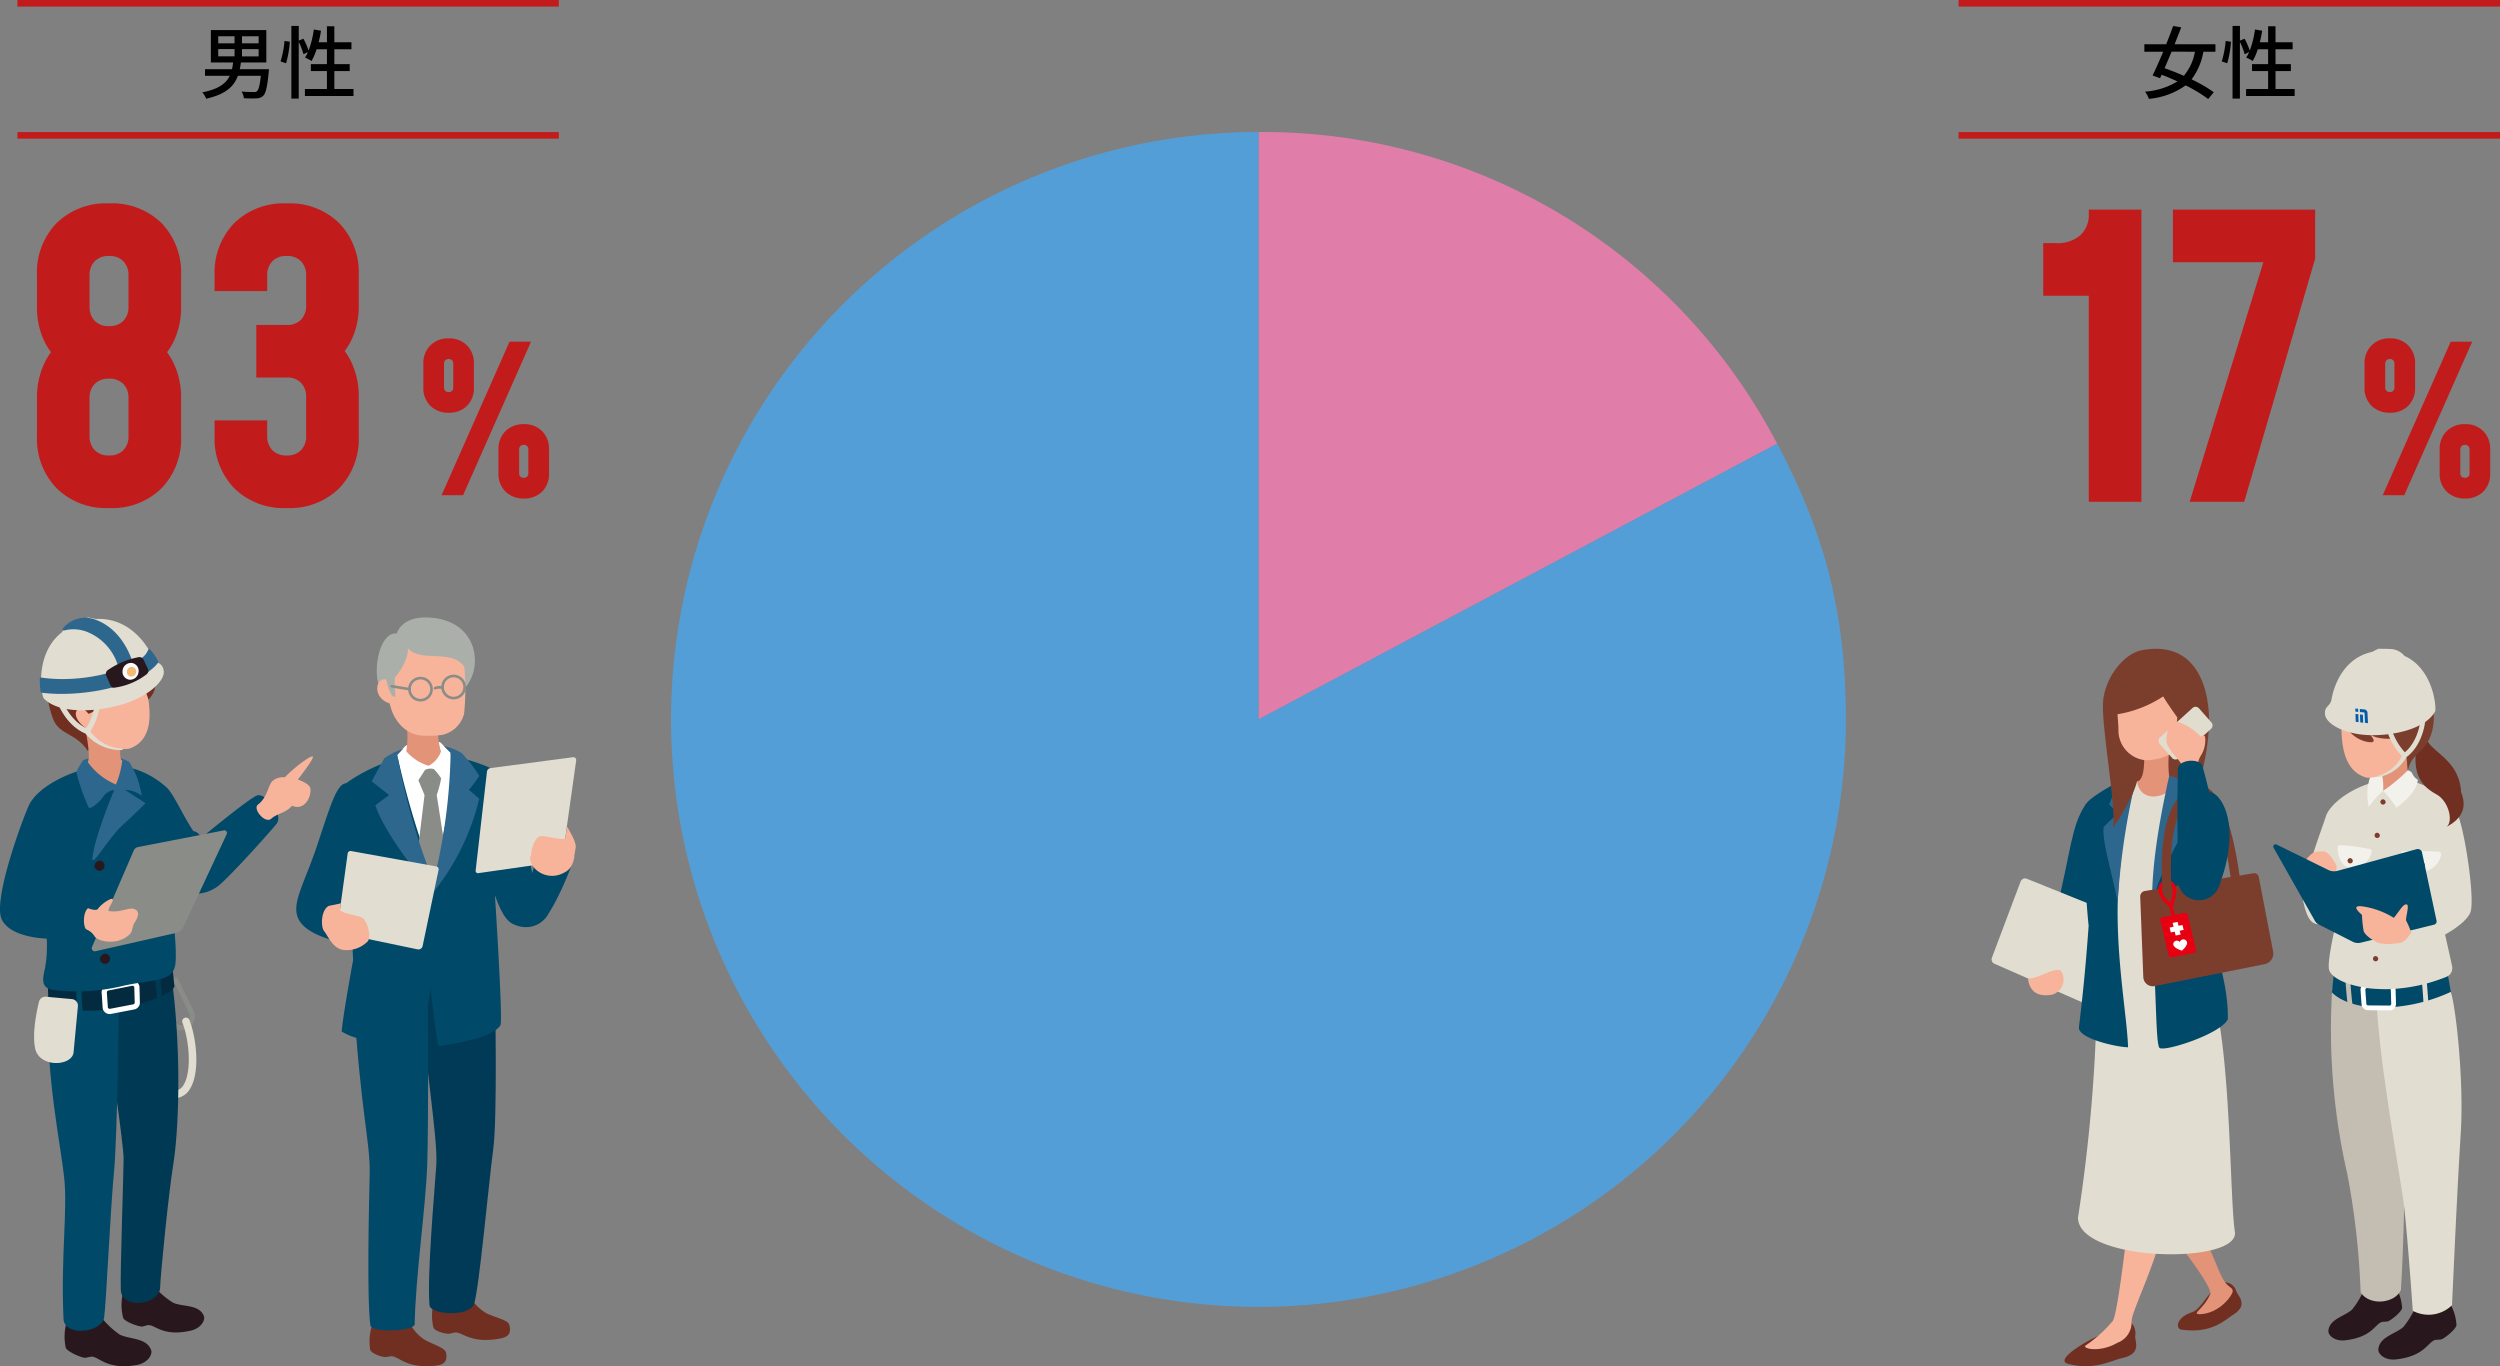
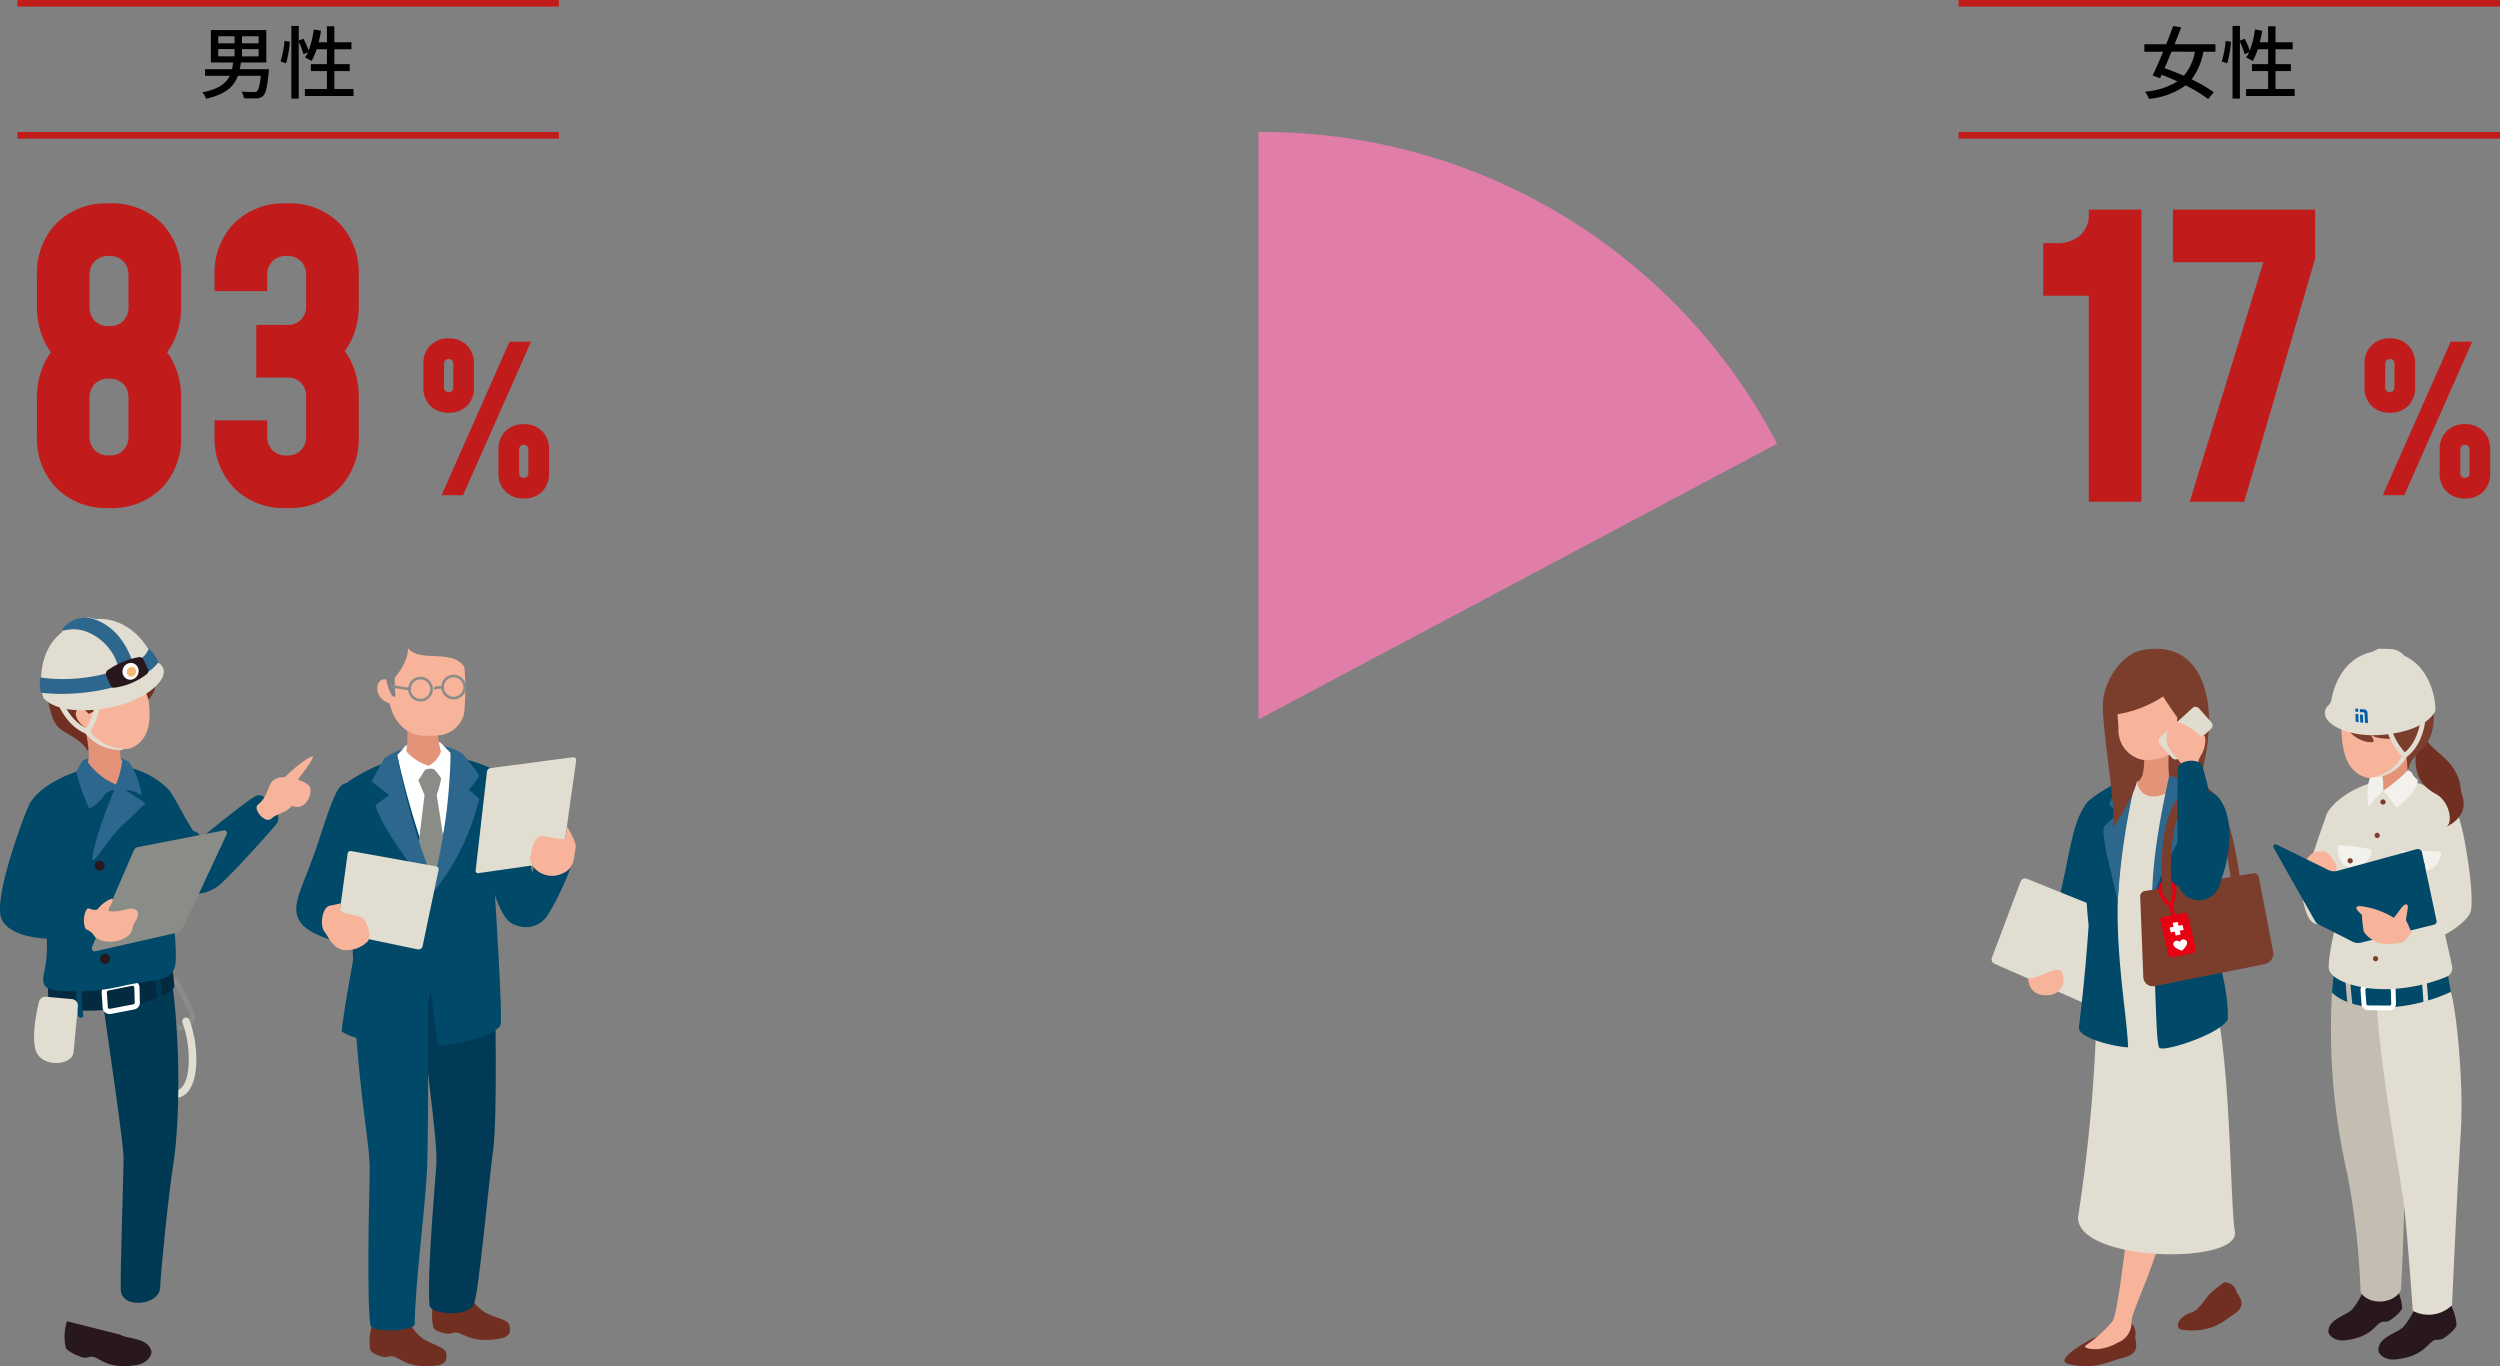
<svg xmlns="http://www.w3.org/2000/svg" width="378.636" height="206.917" viewBox="0 0 378.636 206.917">
  <rect x="0" y="0" width="378.636" height="206.917" fill="#808080" stroke="none" />
  <defs>
    <clipPath id="clip-path">
      <rect id="長方形_268" data-name="長方形 268" width="47.4" height="113.398" fill="none" />
    </clipPath>
    <clipPath id="clip-path-2">
      <rect id="長方形_269" data-name="長方形 269" width="42.4" height="113.398" fill="none" />
    </clipPath>
    <clipPath id="clip-path-3">
      <rect id="長方形_275" data-name="長方形 275" width="30.042" height="107.655" fill="none" />
    </clipPath>
    <clipPath id="clip-path-4">
      <rect id="長方形_321" data-name="長方形 321" width="42.66" height="108.658" fill="none" />
    </clipPath>
    <clipPath id="clip-path-5">
      <rect id="長方形_324" data-name="長方形 324" width="177.93" height="177.93" fill="none" />
    </clipPath>
  </defs>
  <g id="グループ_9749" data-name="グループ 9749" transform="translate(-243.364 -4510)">
    <g id="グループ_9616" data-name="グループ 9616" transform="translate(0 783)">
      <g id="グループ_9603" data-name="グループ 9603" transform="translate(-135 2173)">
        <path id="パス_2190" data-name="パス 2190" d="M-41.123.944a10.656,10.656,0,0,1-7.95-3.009,10.778,10.778,0,0,1-2.965-7.906v-5.723a12.131,12.131,0,0,1,.959-4.927,10.011,10.011,0,0,1,2.64-3.628v3.127a9.521,9.521,0,0,1-2.64-3.54,11.923,11.923,0,0,1-.959-4.9v-4.72A10.766,10.766,0,0,1-49.073-42.2a10.685,10.685,0,0,1,7.95-2.994A10.674,10.674,0,0,1-33.158-42.2a10.8,10.8,0,0,1,2.95,7.921v4.72a11.923,11.923,0,0,1-.959,4.9,9.521,9.521,0,0,1-2.64,3.54v-3.127a10.011,10.011,0,0,1,2.64,3.628,12.131,12.131,0,0,1,.959,4.927v5.723a10.808,10.808,0,0,1-2.95,7.906A10.645,10.645,0,0,1-41.123.944Zm0-7.965a2.86,2.86,0,0,0,2.183-.811,2.985,2.985,0,0,0,.767-2.139v-5.723a2.985,2.985,0,0,0-.767-2.139,2.86,2.86,0,0,0-2.183-.811,2.86,2.86,0,0,0-2.183.811,2.985,2.985,0,0,0-.767,2.139v5.723a2.985,2.985,0,0,0,.767,2.139A2.86,2.86,0,0,0-41.123-7.021Zm0-19.588a2.86,2.86,0,0,0,2.183-.811,2.985,2.985,0,0,0,.767-2.139v-4.72a2.985,2.985,0,0,0-.767-2.139,2.86,2.86,0,0,0-2.183-.811,2.86,2.86,0,0,0-2.183.811,2.985,2.985,0,0,0-.767,2.139v4.72a2.985,2.985,0,0,0,.767,2.139A2.86,2.86,0,0,0-41.123-26.609ZM-14.219.944a10.656,10.656,0,0,1-7.95-3.009,10.778,10.778,0,0,1-2.965-7.906v-2.36h7.965v2.36A2.985,2.985,0,0,0-16.4-7.832a2.86,2.86,0,0,0,2.183.811,2.86,2.86,0,0,0,2.183-.811,2.985,2.985,0,0,0,.767-2.139v-5.9a2.985,2.985,0,0,0-.767-2.139,2.86,2.86,0,0,0-2.183-.811h-4.6v-7.965h4.6a2.86,2.86,0,0,0,2.183-.811,2.985,2.985,0,0,0,.767-2.139v-4.543a2.985,2.985,0,0,0-.767-2.139,2.86,2.86,0,0,0-2.183-.811,2.86,2.86,0,0,0-2.183.811,2.985,2.985,0,0,0-.767,2.139v2.36h-7.965v-2.36A10.766,10.766,0,0,1-22.169-42.2a10.685,10.685,0,0,1,7.95-2.994A10.674,10.674,0,0,1-6.254-42.2,10.8,10.8,0,0,1-3.3-34.279v4.543a11.923,11.923,0,0,1-.959,4.9A9.521,9.521,0,0,1-6.9-21.3v-3.127A10.011,10.011,0,0,1-4.263-20.8,12.131,12.131,0,0,1-3.3-15.871v5.9a10.808,10.808,0,0,1-2.95,7.906A10.645,10.645,0,0,1-14.219.944Z" transform="translate(436 1630)" fill="#c21b1b" />
        <path id="パス_2191" data-name="パス 2191" d="M-6.758,0,3.534-23.25H6.789L-3.5,0Zm1.085-12.493a3.793,3.793,0,0,1-2.782-1.046,3.71,3.71,0,0,1-1.062-2.767v-3.6a3.762,3.762,0,0,1,1.062-2.782,3.762,3.762,0,0,1,2.782-1.062,3.71,3.71,0,0,1,2.767,1.062A3.793,3.793,0,0,1-1.86-19.9v3.6a3.74,3.74,0,0,1-1.046,2.767A3.74,3.74,0,0,1-5.673-12.493Zm0-3.131a.67.67,0,0,0,.5-.186.67.67,0,0,0,.186-.5v-3.6a.718.718,0,0,0-.186-.519.656.656,0,0,0-.5-.194.7.7,0,0,0-.519.194.7.7,0,0,0-.194.519v3.6a.656.656,0,0,0,.194.5A.718.718,0,0,0-5.673-15.624ZM5.7.5A3.793,3.793,0,0,1,2.922-.55,3.71,3.71,0,0,1,1.86-3.317v-3.6A3.762,3.762,0,0,1,2.922-9.7,3.762,3.762,0,0,1,5.7-10.757,3.71,3.71,0,0,1,8.471-9.7,3.793,3.793,0,0,1,9.517-6.913v3.6A3.74,3.74,0,0,1,8.471-.55,3.74,3.74,0,0,1,5.7.5Zm0-3.131a.67.67,0,0,0,.5-.186.67.67,0,0,0,.186-.5v-3.6A.718.718,0,0,0,6.2-7.432a.656.656,0,0,0-.5-.194.7.7,0,0,0-.519.194.7.7,0,0,0-.194.519v3.6a.656.656,0,0,0,.194.5A.718.718,0,0,0,5.7-2.635Z" transform="translate(452 1629)" fill="#c21b1b" />
      </g>
      <g id="グループ_9615" data-name="グループ 9615" transform="translate(-0.5)">
        <path id="パス_2189" data-name="パス 2189" d="M2.916-6.564H5.388v1.1H2.916Zm0-1.944H5.388V-7.44H2.916ZM9.036-7.44H6.516V-8.508h2.52Zm0,1.98H6.516v-1.1h2.52ZM10.6-3.516H6.18c.06-.324.12-.672.168-1.02H10.2V-9.444H1.8v4.908H5.172c-.048.348-.1.7-.168,1.02H.912v1H4.656C4.1-1.368,2.988-.5.5-.012a3.045,3.045,0,0,1,.588.96C4.056.288,5.3-.912,5.892-2.52h3.48C9.216-1.068,9.036-.4,8.784-.18a.7.7,0,0,1-.516.12c-.3,0-1.068-.012-1.824-.072A2.327,2.327,0,0,1,6.8.876C7.56.912,8.292.924,8.676.9A1.54,1.54,0,0,0,9.72.516c.4-.384.624-1.344.84-3.576Zm2.592-.9a15.217,15.217,0,0,0,.564-3.264l-.8-.12a14.305,14.305,0,0,1-.6,3.1ZM20.5-.516V-3.24h2.328V-4.284H20.5V-6.54h2.592V-7.6H20.5V-10.02H19.38V-7.6H18.12a16.164,16.164,0,0,0,.36-1.752l-1.092-.18A14.125,14.125,0,0,1,16.6-6.336a10.755,10.755,0,0,0-.78-1.8l-.708.288v-2.22H13.992v11h1.116v-8.6a10.919,10.919,0,0,1,.72,1.884l.672-.324a5.334,5.334,0,0,1-.444.828,6.493,6.493,0,0,1,1,.516A10.792,10.792,0,0,0,17.82-6.54h1.56v2.256H16.944V-3.24H19.38V-.516H16.044V.54H23.4V-.516Z" transform="translate(274 3741)" />
        <line id="線_836" data-name="線 836" x2="82" transform="translate(246.5 3727.5)" fill="none" stroke="#c21b1b" stroke-width="1" />
        <line id="線_837" data-name="線 837" x2="82" transform="translate(246.5 3747.5)" fill="none" stroke="#c21b1b" stroke-width="1" />
      </g>
    </g>
    <g id="グループ_9617" data-name="グループ 9617" transform="translate(294 783)">
      <g id="グループ_9603-2" data-name="グループ 9603" transform="translate(-135 2173)">
        <path id="パス_2193" data-name="パス 2193" d="M-35.282,0V-31.211h-6.9v-7.965h1.947a5.245,5.245,0,0,0,3.658-1.18,4.165,4.165,0,0,0,1.3-3.245v-.649h7.965V0ZM-20,0-7.788-39.707l2.537,3.422H-22.538V-44.25H-1v7.434L-11.741,0Z" transform="translate(436 1630)" fill="#c21b1b" />
        <path id="パス_2194" data-name="パス 2194" d="M-6.758,0,3.534-23.25H6.789L-3.5,0Zm1.085-12.493a3.793,3.793,0,0,1-2.782-1.046,3.71,3.71,0,0,1-1.062-2.767v-3.6a3.762,3.762,0,0,1,1.062-2.782,3.762,3.762,0,0,1,2.782-1.062,3.71,3.71,0,0,1,2.767,1.062A3.793,3.793,0,0,1-1.86-19.9v3.6a3.74,3.74,0,0,1-1.046,2.767A3.74,3.74,0,0,1-5.673-12.493Zm0-3.131a.67.67,0,0,0,.5-.186.67.67,0,0,0,.186-.5v-3.6a.718.718,0,0,0-.186-.519.656.656,0,0,0-.5-.194.7.7,0,0,0-.519.194.7.7,0,0,0-.194.519v3.6a.656.656,0,0,0,.194.5A.718.718,0,0,0-5.673-15.624ZM5.7.5A3.793,3.793,0,0,1,2.922-.55,3.71,3.71,0,0,1,1.86-3.317v-3.6A3.762,3.762,0,0,1,2.922-9.7,3.762,3.762,0,0,1,5.7-10.757,3.71,3.71,0,0,1,8.471-9.7,3.793,3.793,0,0,1,9.517-6.913v3.6A3.74,3.74,0,0,1,8.471-.55,3.74,3.74,0,0,1,5.7.5Zm0-3.131a.67.67,0,0,0,.5-.186.67.67,0,0,0,.186-.5v-3.6A.718.718,0,0,0,6.2-7.432a.656.656,0,0,0-.5-.194.7.7,0,0,0-.519.194.7.7,0,0,0-.194.519v3.6a.656.656,0,0,0,.194.5A.718.718,0,0,0,5.7-2.635Z" transform="translate(452 1629)" fill="#c21b1b" />
      </g>
      <g id="グループ_9615-2" data-name="グループ 9615" transform="translate(-0.5)">
        <path id="パス_2192" data-name="パス 2192" d="M8.3-6.168A7.766,7.766,0,0,1,6.612-2.52C5.628-2.952,4.62-3.348,3.7-3.672c.336-.78.7-1.632,1.056-2.5Zm3.1,0V-7.3H5.22c.348-.888.7-1.764,1-2.556L5-10.068c-.3.852-.672,1.812-1.056,2.772H.636v1.128H3.492c-.564,1.344-1.14,2.64-1.608,3.6l1.128.408.24-.516c.78.288,1.6.636,2.4,1.008A11,11,0,0,1,.732-.12,3.571,3.571,0,0,1,1.32.972a11.286,11.286,0,0,0,5.568-2.04A21.644,21.644,0,0,1,10.308,1l.84-1.032A22.147,22.147,0,0,0,7.788-1.98,9.7,9.7,0,0,0,9.576-6.168Zm1.788,1.752a15.217,15.217,0,0,0,.564-3.264l-.8-.12a14.305,14.305,0,0,1-.6,3.1ZM20.5-.516V-3.24h2.328V-4.284H20.5V-6.54h2.592V-7.6H20.5V-10.02H19.38V-7.6H18.12a16.164,16.164,0,0,0,.36-1.752l-1.092-.18A14.125,14.125,0,0,1,16.6-6.336a10.755,10.755,0,0,0-.78-1.8l-.708.288v-2.22H13.992v11h1.116v-8.6a10.919,10.919,0,0,1,.72,1.884l.672-.324a5.334,5.334,0,0,1-.444.828,6.493,6.493,0,0,1,1,.516A10.792,10.792,0,0,0,17.82-6.54h1.56v2.256H16.944V-3.24H19.38V-.516H16.044V.54H23.4V-.516Z" transform="translate(274 3741)" />
        <line id="線_836-2" data-name="線 836" x2="82" transform="translate(246.5 3727.5)" fill="none" stroke="#c21b1b" stroke-width="1" />
        <line id="線_837-2" data-name="線 837" x2="82" transform="translate(246.5 3747.5)" fill="none" stroke="#c21b1b" stroke-width="1" />
      </g>
    </g>
    <g id="グループ_9619" data-name="グループ 9619" transform="translate(2.236 779.228)">
      <g id="グループ_9488" data-name="グループ 9488" transform="translate(241.128 3824.29)">
        <g id="グループ_9487" data-name="グループ 9487" transform="translate(0)" clip-path="url(#clip-path)">
          <path id="パス_1223" data-name="パス 1223" d="M54.154,119.681a1.792,1.792,0,0,1-.381-.041,2.27,2.27,0,0,1-1.624-1.887.379.379,0,1,1,.739-.169c.168.739.54,1.206,1.045,1.314a1.267,1.267,0,0,0,1.243-.494,1.357,1.357,0,0,0,.048-1.536l-2.089-4.28-.321.172a.379.379,0,0,1-.358-.668l.668-.357a.378.378,0,0,1,.52.168l2.256,4.623a2.114,2.114,0,0,1-.121,2.337,2.074,2.074,0,0,1-1.625.817" transform="translate(-26.68 -57.155)" fill="#8a8c88" />
          <path id="パス_1224" data-name="パス 1224" d="M53.837,136.342a.568.568,0,0,1-.054-1.134,1.671,1.671,0,0,0,1.287-.884c1.21-1.954.908-6.569-.17-9.39a.569.569,0,1,1,1.062-.406c1.042,2.727,1.648,7.856.075,10.4a2.807,2.807,0,0,1-2.144,1.416.527.527,0,0,1-.056,0" transform="translate(-27.259 -63.537)" fill="#e1ddd0" />
-           <path id="パス_1225" data-name="パス 1225" d="M37.919,208.043a7.538,7.538,0,0,0,.041,3.788c.225.553,2.371,1.345,2.9,1.287l.8-.211c1.141-.124,2.226,1.8,6.491.839,1.571-.335,2.306-1.6,2-2.282-.765-1.728-3.186-1.313-4.614-1.941a12.407,12.407,0,0,1-3.26-2.918,12.379,12.379,0,0,0-4.362,1.438" transform="translate(-19.293 -105.725)" fill="#28181d" />
-           <path id="パス_1226" data-name="パス 1226" d="M20.382,216.965a7.992,7.992,0,0,0-.184,4.011c.205.6,2.428,1.565,2.992,1.536l.861-.175c1.214-.063,2.248,2.036,6.819,1.277,1.683-.261,2.536-1.554,2.256-2.3-.706-1.875-3.293-1.581-4.767-2.331a13.161,13.161,0,0,1-3.275-3.284,13.115,13.115,0,0,0-4.7,1.26" transform="translate(-10.246 -110.382)" fill="#28181d" />
+           <path id="パス_1226" data-name="パス 1226" d="M20.382,216.965a7.992,7.992,0,0,0-.184,4.011c.205.6,2.428,1.565,2.992,1.536l.861-.175c1.214-.063,2.248,2.036,6.819,1.277,1.683-.261,2.536-1.554,2.256-2.3-.706-1.875-3.293-1.581-4.767-2.331" transform="translate(-10.246 -110.382)" fill="#28181d" />
          <path id="パス_1227" data-name="パス 1227" d="M42.387,109.964c1.362,11.35.832,22.181.088,26.853s-1.911,16.353-2.018,18.9c-.212,2.548-5.84,3.186-5.946.212s.425-17.521.425-19.857-2.23-17.2-3.186-24,9.487-9.107,10.637-2.111" transform="translate(-16.216 -54.098)" fill="#003953" />
-           <path id="パス_1228" data-name="パス 1228" d="M15.022,115.778c-.516,10.066,1.82,20.79,2.351,25.887s-.531,11.893-.106,21.344c.106,2.76,5.84,2.123,6.159-.213s.956-16.565,1.487-21.981.743-25.8.743-25.8c.106-4.885-10.118-6.114-10.634.765" transform="translate(-7.649 -56.792)" fill="#004969" />
          <path id="パス_1229" data-name="パス 1229" d="M33.573,106.522l.4,3.884s-.263,1.3-5.9,2.8a31.042,31.042,0,0,1-13.144.29l-.164-3.882Z" transform="translate(-7.555 -54.51)" fill="#042a3f" />
          <path id="パス_1230" data-name="パス 1230" d="M32.744,117.7a1.091,1.091,0,0,1-.624-.2,1.052,1.052,0,0,1-.44-.7l-.151-2.269a1.053,1.053,0,0,1,.855-1.17l3.587-.715a1.088,1.088,0,0,1,.851.186,1.062,1.062,0,0,1,.43.732c0,.012,0,.023,0,.035l.06,2.275a1.061,1.061,0,0,1-.866,1.13l-3.5.672a1.067,1.067,0,0,1-.2.02m3.442-4.284a.283.283,0,0,0-.061.006l-3.587.714a.277.277,0,0,0-.227.31l.151,2.269a.276.276,0,0,0,.109.143.294.294,0,0,0,.227.048l3.5-.672a.276.276,0,0,0,.23-.3l-.062-2.289a.272.272,0,0,0-.109-.173.294.294,0,0,0-.173-.057" transform="translate(-16.128 -57.633)" fill="#fff" />
          <path id="パス_1231" data-name="パス 1231" d="M48.76,114.555a.394.394,0,0,1-.392-.356c-.288-2.951-.385-3.912-.385-3.913a.394.394,0,0,1,.784-.079s.1.961.385,3.915a.394.394,0,0,1-.354.43l-.039,0" transform="translate(-24.554 -56.215)" fill="#003953" />
          <path id="パス_1232" data-name="パス 1232" d="M24.355,118.856a.4.4,0,0,1-.388-.325,25.576,25.576,0,0,1-.257-4.38.388.388,0,0,1,.406-.382.394.394,0,0,1,.382.406,25.171,25.171,0,0,0,.245,4.219.394.394,0,0,1-.319.457.365.365,0,0,1-.069.006" transform="translate(-12.129 -58.218)" fill="#004969" />
          <path id="パス_1233" data-name="パス 1233" d="M15.924,45.762c-5.222.62-10.355,3.363-11.594,6.2S-1.069,66.3.258,69.128s6.815,2.921,6.815,2.921a18.677,18.677,0,0,1-.266,4.514c-.442,1.947-.531,3.009,1.416,3.275a29.787,29.787,0,0,0,10.355-.62c4.6-1.062,7.523-.531,7.965-3.186s-.973-12.922-.973-12.922c2.92,3.186,5.841,2.124,7.346,1.062s7.788-8.054,8.939-9.47c1.239-1.5-1.682-4.78-2.921-4.337s-8.5,6.461-8.5,6.461a1.408,1.408,0,0,0-1.15-1.062c-1.593-2.39-2.744-5.134-3.894-6.461a12.992,12.992,0,0,0-9.47-3.54" transform="translate(0 -23.408)" fill="#004969" />
          <path id="パス_1234" data-name="パス 1234" d="M27.993,43.2c-2.367.194-3.177.292-3.4.713s-.973,1.394-.843,1.783a33.858,33.858,0,0,0,1.815,5.187c.194.324,1.459-.583,2.2-1.621a2.258,2.258,0,0,1,1.686-1.038s-2.95,6.938-3.307,10.31c-.129,1.556,2.432-3.048,4.6-5.025s3.436-3.274,3.436-3.274L31.073,48.2a4.241,4.241,0,0,1,2.529.908,12.907,12.907,0,0,0-1.913-5.155,6.5,6.5,0,0,0-3.7-.746" transform="translate(-12.144 -22.097)" fill="#2e678d" />
          <path id="パス_1235" data-name="パス 1235" d="M18.356,6.978c3.845-2.8,8.665-2.29,11.051,1.5s2,5.505-.149,7.279S20.8,22.88,20.8,22.88c-1.775-2.656-4.117-2.454-5.115-4.491-.7-1.428-3-8.687,2.675-11.411" transform="translate(-7.485 -2.661)" fill="#702f21" />
          <path id="パス_1236" data-name="パス 1236" d="M31.57,32.486c.263,1.537-.3,4.4.333,4.657a13.12,13.12,0,0,1-.956,3.618A9.851,9.851,0,0,1,26.7,37.392c.5-1.2-.5-5.53-.5-5.53-.475-1.346,4.4-3.15,5.364.624" transform="translate(-13.394 -15.469)" fill="#e29378" />
          <path id="パス_1237" data-name="パス 1237" d="M31.167,17.841a5.278,5.278,0,0,1,3.366,3.869c.1,1.1.955,5.909-2.835,7.256a1.026,1.026,0,0,1-.212.05,6.761,6.761,0,0,1-6.586-3.23c-1.255-.9-1.91-2.342-.89-2.857.632-.284,1.428.8,1.428.8a4.253,4.253,0,0,0,2.405-2.206c.234.57-.682,1.062.144.992s3.558-1.946,3.181-4.677" transform="translate(-12.03 -9.13)" fill="#f7b49b" />
          <path id="パス_1238" data-name="パス 1238" d="M79.774,50.413c1.616-1.212,1.506-3.2,2.424-3.747a2.512,2.512,0,0,1,1.653-.4c1.58-1.616,3.784-3.232,4.225-3.159s-2.241,3.489-2.241,3.489c1.249.478,1.947.955,1.91,1.506a2.856,2.856,0,0,1-.992,2.314,1.708,1.708,0,0,1-1.8.147c-.881,1.1-2.2,1.139-3.122,1.947-.918.882-2.865-1.433-2.057-2.094" transform="translate(-40.724 -22.056)" fill="#f7b49b" />
          <path id="パス_1239" data-name="パス 1239" d="M21.06.228c4.484-.22,7.335,3.054,8.619,5.848.48.948,1.437.672,1.634,2s-1.758,3.417-5.206,4.732-10.237,2.2-12.936-.519c-.413-.443-1.5-6.767,2.732-10.056A3.322,3.322,0,0,1,17.932.548C18.473.371,19.9,0,19.9,0Z" transform="translate(-6.516 -0.001)" fill="#e1ddd0" />
          <path id="パス_1240" data-name="パス 1240" d="M27.176,31.754a6.838,6.838,0,0,1-1.479-.266,6.41,6.41,0,0,1-3.3-2.336,10.343,10.343,0,0,0,1.554-4.847.4.4,0,0,0-.792-.066,9.731,9.731,0,0,1-1.384,4.417c-2.945-1.417-3.95-5.09-3.96-5.128a.4.4,0,0,0-.77.2c.045.175,1.156,4.274,4.635,5.762a6.926,6.926,0,0,0,5.491,2.484.111.111,0,0,0,.01-.222" transform="translate(-8.713 -11.889)" fill="#e1ddd0" />
          <path id="パス_1241" data-name="パス 1241" d="M39.207,19.022l-.43.185-.383-1.221.43-.2Z" transform="translate(-19.647 -9.101)" fill="#005bac" />
          <path id="パス_1242" data-name="パス 1242" d="M40.621,18.376l-.446.191-.383-1.246.445-.206Z" transform="translate(-20.363 -8.758)" fill="#005bac" />
          <path id="パス_1243" data-name="パス 1243" d="M41.082,16.9l-.462.2-.452-1.513a.114.114,0,0,0-.163-.078l-.588.3-.152-.509.744-.355a.412.412,0,0,1,.579.286Z" transform="translate(-20.093 -7.625)" fill="#005bac" />
          <path id="パス_1244" data-name="パス 1244" d="M38.418,16.5l-.431.2-.15-.5.431-.2Z" transform="translate(-19.362 -8.184)" fill="#005bac" />
          <path id="パス_1245" data-name="パス 1245" d="M29.325,76.332a.766.766,0,1,0,.753-.909.842.842,0,0,0-.753.909" transform="translate(-15.006 -38.596)" fill="#28181d" />
          <path id="パス_1246" data-name="パス 1246" d="M31.023,105.2a.766.766,0,1,0,.753-.91.842.842,0,0,0-.753.91" transform="translate(-15.875 -53.366)" fill="#28181d" />
          <path id="パス_1247" data-name="パス 1247" d="M28.494,83.7l6.321-14.609a.924.924,0,0,1,.672-.54L48.47,66.035a.4.4,0,0,1,.433.555l-6.62,14.173a1.405,1.405,0,0,1-.96.775l-12.295,2.8a.469.469,0,0,1-.535-.643" transform="translate(-14.561 -33.788)" fill="#8a8c88" />
          <path id="パス_1248" data-name="パス 1248" d="M26.657,88.688c-.84.679-.743,2.974-.226,3.232a2.519,2.519,0,0,1,1.228,1.066c.582.776,3.491,1.422,5.333-.355.42-.42.355-1.229.744-1.81s.9-1.616-.065-2c-.873-.291-2,.549-3.749.323-.55-.032.582-1.39.485-1.778s-1.746.646-2.295,1.487c-.388.291-1.455-.162-1.455-.162" transform="translate(-13.322 -44.663)" fill="#f7b49b" />
          <path id="パス_1249" data-name="パス 1249" d="M12.382,117.641l3.929.357a1,1,0,0,1,.9,1.085l-.654,6.934c-.149,2.169-5.236,2.469-5.835-.6-.445-2.284.229-5.52.6-7.026a1,1,0,0,1,1.057-.753" transform="translate(-5.412 -60.198)" fill="#e1ddd0" />
          <path id="パス_1250" data-name="パス 1250" d="M19.642,2.017a5.627,5.627,0,0,1,3.781.342,8,8,0,0,1,4.316,4.808.19.19,0,0,0,.177.123.193.193,0,0,0,.067-.012l1.773-.669a.19.19,0,0,0,.11-.244c-1.148-3.043-3.057-5.117-5.521-6a4.329,4.329,0,0,0-4.912,1.359.189.189,0,0,0,.208.292" transform="translate(-9.927 -0.045)" fill="#2e678d" />
          <path id="パス_1251" data-name="パス 1251" d="M30.28,11.7a6.926,6.926,0,0,0-1.234-1.8.19.19,0,0,0-.312.088,2.666,2.666,0,0,1-.946,1.187C25.142,13.3,18.4,15,12.567,14.141a.2.2,0,0,0-.15.042.19.19,0,0,0-.067.141,11.283,11.283,0,0,0,.125,1.958.189.189,0,0,0,.164.159,25.15,25.15,0,0,0,3.017.174c4.144,0,10.181-.96,13.555-3.668a6.219,6.219,0,0,0,1.048-1.05.19.19,0,0,0,.021-.2" transform="translate(-6.319 -5.039)" fill="#2e678d" />
          <path id="パス_1252" data-name="パス 1252" d="M33.173,14.241A12.16,12.16,0,0,1,37.835,12.3a.7.7,0,0,1,.727.4l.652,1.385a.666.666,0,0,1-.168.791,10.3,10.3,0,0,1-4.895,2.05.551.551,0,0,1-.6-.328l-.641-1.478a.715.715,0,0,1,.261-.882" transform="translate(-16.811 -6.293)" fill="#28181d" />
          <path id="パス_1253" data-name="パス 1253" d="M38.01,15.3a1.207,1.207,0,0,0,1.034,1.338,1.288,1.288,0,0,0,1.377-1.091A1.206,1.206,0,0,0,39.375,14.1a1.293,1.293,0,0,0-1.365,1.2" transform="translate(-19.448 -7.213)" fill="#fff" />
          <path id="パス_1254" data-name="パス 1254" d="M39.347,16.014a.7.7,0,0,0,.6.779.75.75,0,0,0,.8-.635.7.7,0,0,0-.609-.843.753.753,0,0,0-.795.7" transform="translate(-20.133 -7.836)" fill="#f5bb75" />
        </g>
      </g>
      <g id="グループ_9490" data-name="グループ 9490" transform="translate(286 3824.29)">
        <g id="グループ_9489" data-name="グループ 9489" transform="translate(0)" clip-path="url(#clip-path-2)">
          <path id="パス_1255" data-name="パス 1255" d="M22.865,215.252a7.916,7.916,0,0,0-.387,3.961c.172.6,1.765,1.12,2.325,1.12l.861-.129c1.206,0,2.239,1.938,6.8,1.421,1.679-.172,1.636-1.162,1.507-1.938s-1.895-1.206-3.316-2.024a6.813,6.813,0,0,1-2.282-2.627,8.578,8.578,0,0,0-5.512.216" transform="translate(-11.285 -108.315)" fill="#702f21" />
          <path id="パス_1256" data-name="パス 1256" d="M41.794,208.175a7.92,7.92,0,0,0-.091,3.979c.217.589,1.844.985,2.4.943l.849-.193c1.2-.09,2.377,1.765,6.891.91,1.662-.3,1.545-1.282,1.359-2.045s-1.979-1.061-3.458-1.771a6.814,6.814,0,0,1-2.471-2.45,8.579,8.579,0,0,0-5.481.626" transform="translate(-20.933 -104.614)" fill="#702f21" />
          <path id="パス_1257" data-name="パス 1257" d="M38.256,111.291c.375,8.9,2.53,21.086,2.249,25.21s-1.406,16.494-1.031,21.18c.094,1.406,6,1.874,6.748-.187s2.249-18.556,2.905-23.429.281-23.054.281-23.335c-.281-6.56-11.433-6-11.152.562" transform="translate(-19.298 -53.519)" fill="#003a56" />
          <path id="パス_1258" data-name="パス 1258" d="M17.517,111.657c1.018,17.3,2.545,21.929,2.434,26.727s-.446,19.193.111,22.987c.223,1.116,6.249.893,6.7-.111.111-7.141,1.674-17.742,1.9-24.214s.111-25.665.111-25.665c.112-5.468-11.675-5.473-11.249.276" transform="translate(-8.832 -54.14)" fill="#004969" />
          <path id="パス_1259" data-name="パス 1259" d="M19.376,41.653A24.8,24.8,0,0,0,7.548,46.117c-1.395.167-2.232,2.9-4.352,9.318S-1.211,64.863.741,67.318,8.5,70.554,8.5,70.554L8.608,72.9s-1.562,8.521-1.73,10.809c3.236,2.176,12.275,2.287,12.275,2.287l1.171-8.967s1,8.967,1.227,8.912c3.85-.558,8.425-1.562,9.374-3.18.39-.781-.837-19.68-.837-19.68,1.171,3.292,2.064,4.24,3.292,4.575a3.882,3.882,0,0,0,4.854-1.841c1.674-2.567,4.017-8.146,3.961-9.318s-3.292-2.734-5.244-1l-1.228,4.24s-1.618-9.485-2.4-13c-.446-1.785-7.421-5.189-13.948-5.077" transform="translate(0 -21.013)" fill="#004969" />
          <path id="パス_1260" data-name="パス 1260" d="M34.939,37.6a5.417,5.417,0,0,0-2.868.851l-1.219,1.335a127.478,127.478,0,0,0,5.455,18.281c3.482-12.187,2.631-18.613,2.631-18.613L37.473,37.97s-.4-.443-2.534-.367" transform="translate(-15.565 -18.967)" fill="#fff" />
          <path id="パス_1261" data-name="パス 1261" d="M33.7,31.741a13.848,13.848,0,0,1-.074,3.831,7.151,7.151,0,0,0,3.385,2.195,3.966,3.966,0,0,0,1.871-2.154,11.825,11.825,0,0,1-.458-3.946c.037-1.6-4.91-1.972-4.724.074" transform="translate(-16.964 -15.304)" fill="#e29378" />
-           <path id="パス_1262" data-name="パス 1262" d="M27.663,2.415c-2.79-.223-3.791,6.061-2.49,8.516,1.786,2.975,11,1.544,12.563.019a6.381,6.381,0,0,0,1.681-5.187C39.3,4.126,38.077.629,33.2.071s-5.542,2.343-5.542,2.343" transform="translate(-12.416 0)" fill="#abafaa" />
          <path id="パス_1263" data-name="パス 1263" d="M32.025,22.655c-2.773.065-4.818-2.14-5.372-4.88-2.773-.913-2.121-4.077-.522-3.621a6.662,6.662,0,0,0,.914,2.512l.489.1a19.453,19.453,0,0,1-.13-2.9s2.087-2.349,1.99-4.469c1.989,2.251,6.687.033,8.546,2.838a36.4,36.4,0,0,1-.033,7.079,4.4,4.4,0,0,1-3.425,3.23,17.32,17.32,0,0,1-2.457.117" transform="translate(-12.488 -4.738)" fill="#f7b49b" />
          <path id="パス_1264" data-name="パス 1264" d="M36.068,21.876a1.871,1.871,0,1,1,1.871-1.871,1.873,1.873,0,0,1-1.871,1.871m0-3.344a1.473,1.473,0,1,0,1.473,1.473,1.474,1.474,0,0,0-1.473-1.473" transform="translate(-17.253 -9.149)" fill="#8a8c88" />
          <path id="パス_1265" data-name="パス 1265" d="M46.191,21.233a1.871,1.871,0,1,1,1.871-1.871,1.873,1.873,0,0,1-1.871,1.871m0-3.344a1.473,1.473,0,1,0,1.473,1.473,1.474,1.474,0,0,0-1.473-1.473" transform="translate(-22.36 -8.824)" fill="#8a8c88" />
          <path id="パス_1266" data-name="パス 1266" d="M31.681,21.461a.179.179,0,0,1-.032,0l-2.667-.438a.2.2,0,1,1,.064-.393l2.667.438a.2.2,0,0,1-.032.4" transform="translate(-14.537 -10.405)" fill="#8a8c88" />
          <path id="パス_1267" data-name="パス 1267" d="M42.215,21.479a.2.2,0,0,1-.083-.38,1.874,1.874,0,0,1,1.266-.076.2.2,0,0,1-.133.376,1.48,1.48,0,0,0-.968.063.2.2,0,0,1-.082.017" transform="translate(-21.197 -10.565)" fill="#8a8c88" />
          <path id="パス_1268" data-name="パス 1268" d="M37.322,47.974l1.01-1.572a1.806,1.806,0,0,1,1.347-.112,8.4,8.4,0,0,1,1.095,1.4,17.252,17.252,0,0,1-.673,2.526L41.2,57.264s-1.095,4.659-1.6,6.119l-2.245-5.81.9-7.353Z" transform="translate(-18.829 -23.315)" fill="#8a8c88" />
          <path id="パス_1269" data-name="パス 1269" d="M24.962,41.15l-1.921,3.489c.781.632,2.64,2.083,2.64,2.083L23.6,48.283c1.711,5.133,8.741,13.2,8.741,13.2a35.664,35.664,0,0,0,6.992-14.209L37.77,45.94a18.757,18.757,0,0,0,1.562-2.12,19.856,19.856,0,0,0-2.678-3.464A8.586,8.586,0,0,0,34,39.31l1,1.012A86.246,86.246,0,0,1,32.391,59.9a106.241,106.241,0,0,1-5.479-19.245l.861-.91a10.724,10.724,0,0,0-2.811,1.406" transform="translate(-11.624 -19.832)" fill="#2e678d" />
          <path id="パス_1270" data-name="パス 1270" d="M12.541,83.134l1.567-11.38a.433.433,0,0,1,.505-.366l12.918,2.333a.433.433,0,0,1,.346.514L25.46,85.779a.644.644,0,0,1-.762.5L13.049,83.854a.646.646,0,0,1-.508-.72" transform="translate(-6.324 -36.013)" fill="#e1ddd0" />
          <path id="パス_1271" data-name="パス 1271" d="M54.822,59.88,56.537,44.9a.622.622,0,0,1,.537-.546l12.5-1.648a.426.426,0,0,1,.477.482l-2.08,14.733a.7.7,0,0,1-.594.6L55.22,60.268a.351.351,0,0,1-.4-.387" transform="translate(-27.657 -21.541)" fill="#e1ddd0" />
          <path id="パス_1272" data-name="パス 1272" d="M77.071,63.951c.93,1.6,1.451,2.641,1.264,3.348s0,2.864-1.785,3.645a3.635,3.635,0,0,1-3.868-.223c-.93-.632-1.488-1.9-1.116-2.343.149-1.451.744-3.125,1.785-3.013s3.05.669,3.459.334Z" transform="translate(-36.047 -32.264)" fill="#f7b49b" />
          <path id="パス_1273" data-name="パス 1273" d="M8.888,87.769c-1.23.653-1.23,3.228-.692,3.843s1.268,2.728,3.074,2.844a4.45,4.45,0,0,0,3.382-1.191c.807-.577.115-3-.538-3.574s-2.959-.615-3.536-1.307l.154-1Z" transform="translate(-3.962 -44.086)" fill="#f7b49b" />
        </g>
      </g>
    </g>
    <g id="グループ_9618" data-name="グループ 9618" transform="translate(0.316 779.228)">
      <g id="グループ_9502" data-name="グループ 9502" transform="translate(587.344 3829.03)">
        <g id="グループ_9501" data-name="グループ 9501" transform="translate(0)" clip-path="url(#clip-path-3)">
          <path id="パス_1416" data-name="パス 1416" d="M27.945,206.691a7.225,7.225,0,0,1,1.144,3.445c-.032.571-1.729,1.958-2.227,2.07l-.792.059c-1.072.243-1.457,2.322-5.621,2.784-1.528.186-2.588-.73-2.527-1.444.155-1.8,2.478-2.183,3.576-3.2a11.885,11.885,0,0,0,2.044-3.66,11.859,11.859,0,0,1,4.4-.057" transform="translate(-9.572 -110.314)" fill="#28181d" />
          <path id="パス_1417" data-name="パス 1417" d="M44.792,211.815A7.655,7.655,0,0,1,46,215.466c-.034.605-1.832,2.075-2.36,2.195l-.84.062c-1.137.258-1.544,2.462-5.958,2.951-1.62.2-2.743-.773-2.678-1.53.164-1.913,2.626-2.314,3.791-3.389a12.605,12.605,0,0,0,2.167-3.88,12.568,12.568,0,0,1,4.665-.061" transform="translate(-18.248 -113.046)" fill="#28181d" />
          <path id="パス_1418" data-name="パス 1418" d="M18.959,109.714A98.128,98.128,0,0,0,21.21,137.9a115.261,115.261,0,0,1,2.035,18.011c1.425,2.137,5.292,1.628,6.106-.407.712-11.6.61-25.949.508-32.462s-.712-12.923-.712-12.923a27.518,27.518,0,0,0-10.188-.407" transform="translate(-10.016 -58.426)" fill="#c4bdb2" />
          <path id="パス_1419" data-name="パス 1419" d="M33.564,112.738c.407,8.141,2.307,19.131,4,29.782.543,3.46,1.493,17.164,1.493,17.164A5.091,5.091,0,0,0,45,158.836c.509-10.99.814-17.808,1.323-26.051s-.806-19.5-1.518-21.4a25.74,25.74,0,0,0-11.236,1.357" transform="translate(-17.927 -59.415)" fill="#e1ddd0" />
          <path id="パス_1420" data-name="パス 1420" d="M19.389,104.42l-.322,3.106s1.66,2.075,6.754,2.307a25.638,25.638,0,0,0,11.257-2.374l-.621-3.561Z" transform="translate(-10.184 -55.492)" fill="#004969" />
          <path id="パス_1421" data-name="パス 1421" d="M32.759,112.848h-.008l-3.255-.025a.991.991,0,0,1-.976-.916l-.149-2.108a.988.988,0,0,1,.267-.747,1,1,0,0,1,.731-.308l3.34.049a.984.984,0,0,1,.97.956l.063,2.083a.985.985,0,0,1-.985,1.016m-3.4-3.377a.259.259,0,0,0-.259.277h0l.149,2.108a.261.261,0,0,0,.257.241l3.254.025a.234.234,0,0,0,.187-.078.253.253,0,0,0,.074-.189l-.063-2.083a.258.258,0,0,0-.255-.251l-3.341-.049h0" transform="translate(-15.152 -58.081)" fill="#fff" />
          <path id="パス_1422" data-name="パス 1422" d="M24.231,111.622a.362.362,0,0,1-.36-.317c-.347-2.727-.394-4.457-.394-4.474a.363.363,0,0,1,.354-.372.358.358,0,0,1,.372.354c0,.017.048,1.714.389,4.4a.363.363,0,0,1-.314.406l-.047,0" transform="translate(-12.539 -56.86)" fill="#c4bdb2" />
          <path id="パス_1423" data-name="パス 1423" d="M48.888,111.088a.362.362,0,0,1-.362-.345c-.086-1.713-.3-4.051-.3-4.074a.363.363,0,0,1,.724-.067c0,.023.22,2.377.306,4.1a.362.362,0,0,1-.344.381h-.019" transform="translate(-25.755 -56.76)" fill="#e1ddd0" />
          <path id="パス_1424" data-name="パス 1424" d="M23.245,42.369c-5.36.339-9.5,3.663-10.108,5.631s-4,10.651-3.392,13.093,1.357,4.885,5.224,1.832c0,0-1.7,6.784-1.357,8.277s3.8,2.985,8.683,2.985a25.323,25.323,0,0,0,9.159-1.9,1.426,1.426,0,0,0,.814-1.493c-.2-1.018-1.086-4.884-1.086-4.884s2.985-1.56,3.8-3.256S34.235,50.51,33.15,47.864s-5.427-5.631-9.9-5.5" transform="translate(-5.166 -22.627)" fill="#e1ddd0" />
          <path id="パス_1425" data-name="パス 1425" d="M41.805,65.76c1.531-.077,4.147-.009,5.412.074a.391.391,0,0,1,.364.423,3.085,3.085,0,0,1-6.1-.059.358.358,0,0,1,.326-.437" transform="translate(-22.15 -35.105)" fill="#f3f1ec" />
          <path id="パス_1426" data-name="パス 1426" d="M21.279,63.827a35.134,35.134,0,0,1,4.482.583.42.42,0,0,1,.332.515c-.764,2.853-5.1,3.793-5.16-.758a.332.332,0,0,1,.347-.341" transform="translate(-11.18 -34.09)" fill="#f3f1ec" />
          <path id="パス_1427" data-name="パス 1427" d="M33.006,42.99a15.184,15.184,0,0,0-2.183,2.431,8.26,8.26,0,0,1,.3-4.79L33,40.225Z" transform="translate(-16.351 -21.484)" fill="#f3f1ec" />
          <path id="パス_1428" data-name="パス 1428" d="M34.583,34.4a8.961,8.961,0,0,1,.543,3.663c2.917-1.492,3.715-3.088,3.715-3.088l-.255-3.967s-2.578-.271-4,3.392" transform="translate(-18.471 -16.561)" fill="#e29378" />
          <path id="パス_1429" data-name="パス 1429" d="M46.385,29.786c-.69,4.553,1.016,6.137,3,7.241s2.6,4.283,1.5,4.945c3.62-1.81,2.561-4.459,2.252-5.254-.265-5.386-5.386-6.225-5.3-8.654a2.014,2.014,0,0,0-1.457,1.722" transform="translate(-24.691 -14.989)" fill="#702f21" />
          <path id="パス_1430" data-name="パス 1430" d="M22.193,20.87c-.175,4.165,0,8.811,3.857,9.819a6.392,6.392,0,0,0,5.917-3.9,15.687,15.687,0,0,1-3.594-5.874Z" transform="translate(-11.83 -11.147)" fill="#f7b49b" />
          <path id="パス_1431" data-name="パス 1431" d="M23.278,19.939c.263,2.192,2.718,3.375,4.076,3.287.877-.088-.57-1.49-.57-1.49s.57,1.1,3.726.964a10.338,10.338,0,0,0,2.116,2.85l.177,1.942c.4-1.148.353-1.457,2.119-3.135s2.031-4.5,1.722-6.225S23.2,16.358,23.278,19.939" transform="translate(-12.433 -9.076)" fill="#7b3e2d" />
          <path id="パス_1432" data-name="パス 1432" d="M23.928.475c-3.935.848-5.671,4.465-6.156,7.284-.2.967-1.094.942-.967,2.188S19.094,12.618,22.376,13s9.362-.407,11.092-3.485c.259-.5-.213-6.454-4.621-8.431A2.921,2.921,0,0,0,26.709.034C26.2,0,24.878,0,24.878,0Z" transform="translate(-8.969)" fill="#e1ddd0" />
          <path id="パス_1433" data-name="パス 1433" d="M41.243,21.527a.363.363,0,0,0-.351-.375H40.88a.364.364,0,0,0-.363.351c0,.037-.155,3.575-2.438,5.472a9.155,9.155,0,0,1-2.071-3.725.363.363,0,1,0-.7.21,9.713,9.713,0,0,0,2.308,4.08,5.28,5.28,0,0,1-1.336,1.773,6.164,6.164,0,0,1-2.232,1.218.1.1,0,0,0,.049.2,6.125,6.125,0,0,0,4.225-3.017c2.75-2.062,2.912-6.016,2.917-6.184" transform="translate(-18.148 -11.297)" fill="#e1ddd0" />
          <path id="パス_1434" data-name="パス 1434" d="M39.463,39.531a25.38,25.38,0,0,1-3.715,3.088,17.548,17.548,0,0,1,2,2.578c3.392-2.51,3.223-4.24,3.223-4.24a2.077,2.077,0,0,1-.782-.863.925.925,0,0,0-.727-.563" transform="translate(-19.093 -21.114)" fill="#f3f1ec" />
          <path id="パス_1435" data-name="パス 1435" d="M35.626,49.414a.4.4,0,1,1-.393-.475.44.44,0,0,1,.393.475" transform="translate(-18.608 -26.139)" fill="#7b3e2d" />
          <path id="パス_1436" data-name="パス 1436" d="M33.738,60.282a.4.4,0,1,1-.393-.475.44.44,0,0,1,.393.475" transform="translate(-17.6 -31.943)" fill="#7b3e2d" />
          <path id="パス_1437" data-name="パス 1437" d="M33.215,100.367a.4.4,0,1,1-.393-.475.44.44,0,0,1,.393.475" transform="translate(-17.321 -53.353)" fill="#7b3e2d" />
          <path id="パス_1438" data-name="パス 1438" d="M24.952,68.532a.4.4,0,1,1-.393-.475.44.44,0,0,1,.393.475" transform="translate(-12.907 -36.35)" fill="#7b3e2d" />
          <path id="パス_1439" data-name="パス 1439" d="M48.377,69.9a.4.4,0,1,1-.393-.475.44.44,0,0,1,.393.475" transform="translate(-25.419 -37.079)" fill="#7b3e2d" />
          <path id="パス_1440" data-name="パス 1440" d="M10.375,67.273c1.323-1.679,1.679-1.323,2.6-1.425s1.628,1.323,2.035,1.933-.305,2.137-.305,2.137Z" transform="translate(-5.541 -35.167)" fill="#f7b49b" />
          <path id="パス_1441" data-name="パス 1441" d="M.5,63.6l7.828,3.852a1.982,1.982,0,0,0,1.4.133l11.983-3.281a.66.66,0,0,1,.82.5l2.2,10.347a.494.494,0,0,1-.365.582l-11.1,2.729a1.8,1.8,0,0,1-1.243-.143L6.866,75.7a1.318,1.318,0,0,1-.549-.526L.047,64.089A.349.349,0,0,1,.5,63.6" transform="translate(0 -33.951)" fill="#004969" />
          <path id="パス_1442" data-name="パス 1442" d="M35.332,87.38c-1.17,1.578-1.374,1.578-2.442,1.628a6.359,6.359,0,0,1-2.7-.1c-.509-.305-1.781-.967-2.086-1.781a20.332,20.332,0,0,1-.254-2.442c-1.221-1.069-1.323-1.628.967-1.12a12.319,12.319,0,0,1,3.867,1.578c1.12-1.425,1.425-2.086,1.933-2.036s-.254,2.239-.051,2.493a14.2,14.2,0,0,1,.763,1.781" transform="translate(-14.42 -44.386)" fill="#f7b49b" />
          <path id="パス_1443" data-name="パス 1443" d="M27.2,22.429l-.434-.055-.034-1.191.428.046Z" transform="translate(-14.277 -11.314)" fill="#005bac" />
          <path id="パス_1444" data-name="パス 1444" d="M28.675,22.6l-.444-.057-.044-1.2.437.048Z" transform="translate(-15.055 -11.395)" fill="#005bac" />
          <path id="パス_1445" data-name="パス 1445" d="M29.382,21.723l-.454-.059-.061-1.442a.144.144,0,0,0-.124-.138l-.578-.044-.014-.468.718.076a.521.521,0,0,1,.436.492Z" transform="translate(-15.037 -10.453)" fill="#005bac" />
          <path id="パス_1446" data-name="パス 1446" d="M27.115,19.94l-.425-.05-.008-.463.423.047Z" transform="translate(-14.251 -10.376)" fill="#005bac" />
        </g>
      </g>
      <g id="グループ_9609" data-name="グループ 9609" transform="translate(544.684 3829.03)">
        <g id="グループ_9609-2" data-name="グループ 9609" clip-path="url(#clip-path-4)">
          <path id="パス_1526" data-name="パス 1526" d="M73.341,60.484a.689.689,0,0,1-.683-.606c-.783-6.439-2.766-13.291-4.641-13.149a.689.689,0,1,1-.111-1.374c4.13-.326,5.821,11.9,6.12,14.356a.689.689,0,0,1-.6.767.645.645,0,0,1-.084.005" transform="translate(-36.363 -24.513)" fill="#7b3e2d" />
          <path id="パス_1527" data-name="パス 1527" d="M22.348,51.407c-2.13,3.114-2.243,7.323-4.3,15.548l-2.969,9.9L18.049,79.1s4.5-8.812,5.973-13.022c1-2.859-.595-15.816-1.673-14.667" transform="translate(-8.151 -27.749)" fill="#004969" />
          <path id="パス_1528" data-name="パス 1528" d="M19.708,81.542,5.344,75.751a.724.724,0,0,0-.954.424L.044,87.716a.725.725,0,0,0,.389.91l14,6.153Z" transform="translate(0 -40.917)" fill="#e1ddd0" />
          <path id="パス_1529" data-name="パス 1529" d="M11.961,107.105c.279,2.251,1.661,2.815,3.57,2.53a2.369,2.369,0,0,0,1.455-3.593c-.754-.807-3.907,1.438-5.025,1.064" transform="translate(-6.465 -57.224)" fill="#f7b49b" />
          <path id="パス_1530" data-name="パス 1530" d="M68.418,208.845a1.842,1.842,0,0,1,1.829,1.3c.155.688,2.027,2.082-.507,3.637-1.286.818-3.2,2.865-7.824,2.226-.94-.238-.639-1.917,1.675-2.645,1.035-.325,2.176-2.376,2.777-2.887a24.372,24.372,0,0,1,2.05-1.631" transform="translate(-33.199 -112.888)" fill="#702f21" />
-           <path id="パス_1531" data-name="パス 1531" d="M51.317,172.813c5.316,8.236,6.289,13.252,7.712,15.2.749.913,1.1.771,1.145,1.312s-1.936,3.415-4.984,3.514c-1.377-.049.606-.718,1.589-3.077.442-.836-4.817-8.258-11.846-15.779-4.08-4.03,3.576-5.238,6.384-1.169" transform="translate(-23.655 -92.051)" fill="#e29378" />
          <path id="パス_1532" data-name="パス 1532" d="M34.122,222.1a2.422,2.422,0,0,1,.617,2.057c-.091.754,1.1,2.674-2.034,3.336-1.6.366-4.273,1.92-8.2.845-2.057-.617,3.039-3.61,5.027-4.364s4.593-1.874,4.593-1.874" transform="translate(-12.984 -120.054)" fill="#702f21" />
          <path id="パス_1533" data-name="パス 1533" d="M38.047,172.912c-.986,8.789-2.332,20.178-3.049,21.075a20,20,0,0,1-4.106,3.709c-.583.444,2.108,1.166,4.828-.416a3.277,3.277,0,0,0,2.137-3.219c.028-2.026,4.985-10.728,6.176-20.85.347-3.175-5.569-3.875-5.985-.3" transform="translate(-16.655 -92.171)" fill="#f7b49b" />
          <path id="パス_1534" data-name="パス 1534" d="M49.273,76.343c2.377,9.887,2.21,29.9,2.971,34.748.638,4.964-23.725,4.583-23.768-2.2a243.851,243.851,0,0,0,2.842-31.906c.258-11.755,1.05-27.813,5.183-34.917,2.971,2.067,5.485,1.679,8.714,0-.129,16.276.828,22.517,4.058,34.271" transform="translate(-15.392 -22.741)" fill="#e1ddd0" />
          <path id="パス_1535" data-name="パス 1535" d="M34.658,60.441c-.2,8.812,1.434,17.5,1.567,21.932-1.624,0-7.628-1.326-7.441-3.035.181-1.656.873-6.866,1.469-15.372-.686-6.56-.963-17.437-.5-18.289.942-1.728,7.919-4.943,7.919-4.943a86.944,86.944,0,0,0-3.015,19.708" transform="translate(-15.556 -22.018)" fill="#004969" />
          <path id="パス_1536" data-name="パス 1536" d="M61.565,61.529c.05,5.89,2.856,10.56,2.756,17.192C63.232,81,54.438,83.772,53.943,83.03s-.459-7.326-.849-13.055a76.364,76.364,0,0,1-.2-9.876c.229-3.546,2.562-18.272,2.562-18.272,2.772,1.683,6.322,2.148,7.237,3.082,2.566,2.618,2.792,9.374-1.124,16.62" transform="translate(-28.542 -22.61)" fill="#004969" />
          <path id="パス_1537" data-name="パス 1537" d="M42.051,40.733c-2.712.794-2.983,1.6-4.306,4.839.86.926,1.389,1.455,1.389,1.455a16.184,16.184,0,0,0-2.216,1.985c-.3,2.051,1.183,6.635,2.118,11.429a106.931,106.931,0,0,1,3.015-19.708" transform="translate(-19.935 -22.018)" fill="#2e678d" />
          <path id="パス_1538" data-name="パス 1538" d="M42.417.249C51-1.492,52.984,6.26,52.752,11.773s-2.593,15.521-6.771,15c1.464-2.016.755-7.412.755-7.412l-4.885.752C41.1,23.072,38.2,27.12,38.2,27.12c.638-3.017-1.967-16.05-1.445-19.59S39.922.829,42.417.249" transform="translate(-19.829 0)" fill="#7b3e2d" />
          <path id="パス_1539" data-name="パス 1539" d="M49,31.5c.086,2.417-.013,4.579-1.069,4.83.553,3.117,3.791,2.507,5.2,1.163a17.253,17.253,0,0,1-.3-6.029c.516-2.17-3.892-1.725-3.829.035" transform="translate(-25.908 -16.218)" fill="#e29378" />
          <path id="パス_1540" data-name="パス 1540" d="M55.5,41.828c-1.984,8.931-2.676,14.878-2.6,19.8C53.2,58.4,56.556,52.2,57.8,50.119c-.347-.992-.844-2.084-.844-2.084a11.326,11.326,0,0,1,1.687-1.141c.347-.4-.345-3.15-.8-3.911-.408-.68-2.333-1.155-2.333-1.155" transform="translate(-28.594 -22.61)" fill="#2e678d" />
          <path id="パス_1541" data-name="パス 1541" d="M48.419,15.7c.479.878,2.137,3.192,2.137,3.192s-.289,2.685-.529,5.2a7.636,7.636,0,0,1-4.273,1.278,4.545,4.545,0,0,1-4.113-4.632c-.017-.813-.088-1.6-.149-2.333A17.8,17.8,0,0,0,48.419,15.7" transform="translate(-22.427 -8.485)" fill="#f7b49b" />
          <path id="パス_1542" data-name="パス 1542" d="M62.982,22.467l-4.923,4.467a.69.69,0,0,1-.975-.047L55.2,24.754a.691.691,0,0,1,.048-.975l4.923-4.467a.69.69,0,0,1,.975.048l1.884,2.132a.69.69,0,0,1-.047.975" transform="translate(-29.741 -10.342)" fill="#e0ddcf" />
          <path id="パス_1543" data-name="パス 1543" d="M60.079,31.155c.185-1.075-2.529-2.753-2.455-4.458s.812-2.787,1.665-2.676A8.694,8.694,0,0,1,62.852,26.3c.51-.437.63.041.63.041a4.306,4.306,0,0,1-.516,2.613,3.556,3.556,0,0,0-.626,2.059Z" transform="translate(-31.147 -12.98)" fill="#f7b49b" />
          <path id="パス_1544" data-name="パス 1544" d="M67.893,87.747,51.2,91.081a1.451,1.451,0,0,1-1.743-1.406L48.99,77.547a.846.846,0,0,1,.692-.871l16.472-2.684a.7.7,0,0,1,.8.595l2.162,11.249a1.643,1.643,0,0,1-1.219,1.911" transform="translate(-26.481 -39.991)" fill="#7b3e2d" />
          <path id="パス_1545" data-name="パス 1545" d="M57.315,82.366a.278.278,0,0,1-.272-.22l-.4-1.854c-1.277-1-1.877-2.156-1.605-3.1a1.318,1.318,0,0,1,2.3-.458c.5.67.443,1.884-.159,3.423l.4,1.871a.278.278,0,0,1-.214.33.288.288,0,0,1-.059.006M56.3,76.792c-.038,0-.077,0-.118.006a.715.715,0,0,0-.608.55c-.074.258-.19,1.152,1.2,2.33.42-1.189.47-2.149.127-2.61a.7.7,0,0,0-.6-.276" transform="translate(-29.717 -41.209)" fill="#e60012" />
          <path id="パス_1546" data-name="パス 1546" d="M60.69,93.125l-3.322.657a.44.44,0,0,1-.51-.326L55.621,88.2a.4.4,0,0,1,.318-.489l3.322-.657a.44.44,0,0,1,.51.326l1.236,5.252a.4.4,0,0,1-.318.489" transform="translate(-30.059 -47.053)" fill="#e60012" />
          <path id="パス_1547" data-name="パス 1547" d="M60.641,90.51l-.6.118-.138-.587-.753.149.138.587-.6.118.175.741.6-.118.138.587.753-.149-.138-.587.6-.118Z" transform="translate(-31.726 -48.67)" fill="#fff" />
          <path id="パス_1548" data-name="パス 1548" d="M61.883,96.037a.555.555,0,0,0-1,.167.553.553,0,0,0-.989.227c-.089.67,1.193,1,1.3,1.077.065-.089,1.076-.905.7-1.472" transform="translate(-32.371 -51.772)" fill="#fff" />
          <path id="パス_1549" data-name="パス 1549" d="M56.918,61.868a.689.689,0,0,1-.685-.62c-.042-.412-.986-10.13,2.357-14.142a4.623,4.623,0,0,1,3.266-1.746.689.689,0,1,1,.111,1.374,3.252,3.252,0,0,0-2.317,1.253C56.677,51.555,57.595,61.014,57.6,61.11a.689.689,0,0,1-.616.755.6.6,0,0,1-.07,0" transform="translate(-30.313 -24.518)" fill="#7b3e2d" />
          <path id="パス_1550" data-name="パス 1550" d="M61.317,38.2c.065-1.567,3.394-1.7,3.735-.476.225.805,2.72,9.7,2.911,15.761s-6.52,5.567-6.6,1.487-.18-11.356-.049-16.773" transform="translate(-33.11 -19.95)" fill="#004969" />
        </g>
      </g>
    </g>
    <g id="グループ_9621" data-name="グループ 9621" transform="translate(345 4530)">
      <g id="グループ_9620" data-name="グループ 9620" clip-path="url(#clip-path-5)">
        <path id="パス_1570" data-name="パス 1570" d="M349.466,88.965,428.017,47.2A87.791,87.791,0,0,0,349.466,0Z" transform="translate(-260.501)" fill="#e07ea9" />
-         <path id="パス_1571" data-name="パス 1571" d="M88.965,88.965V0A88.965,88.965,0,1,0,177.93,88.965c0-15.723-3.032-27.884-10.414-41.766Z" fill="#549ed7" />
      </g>
    </g>
  </g>
</svg>